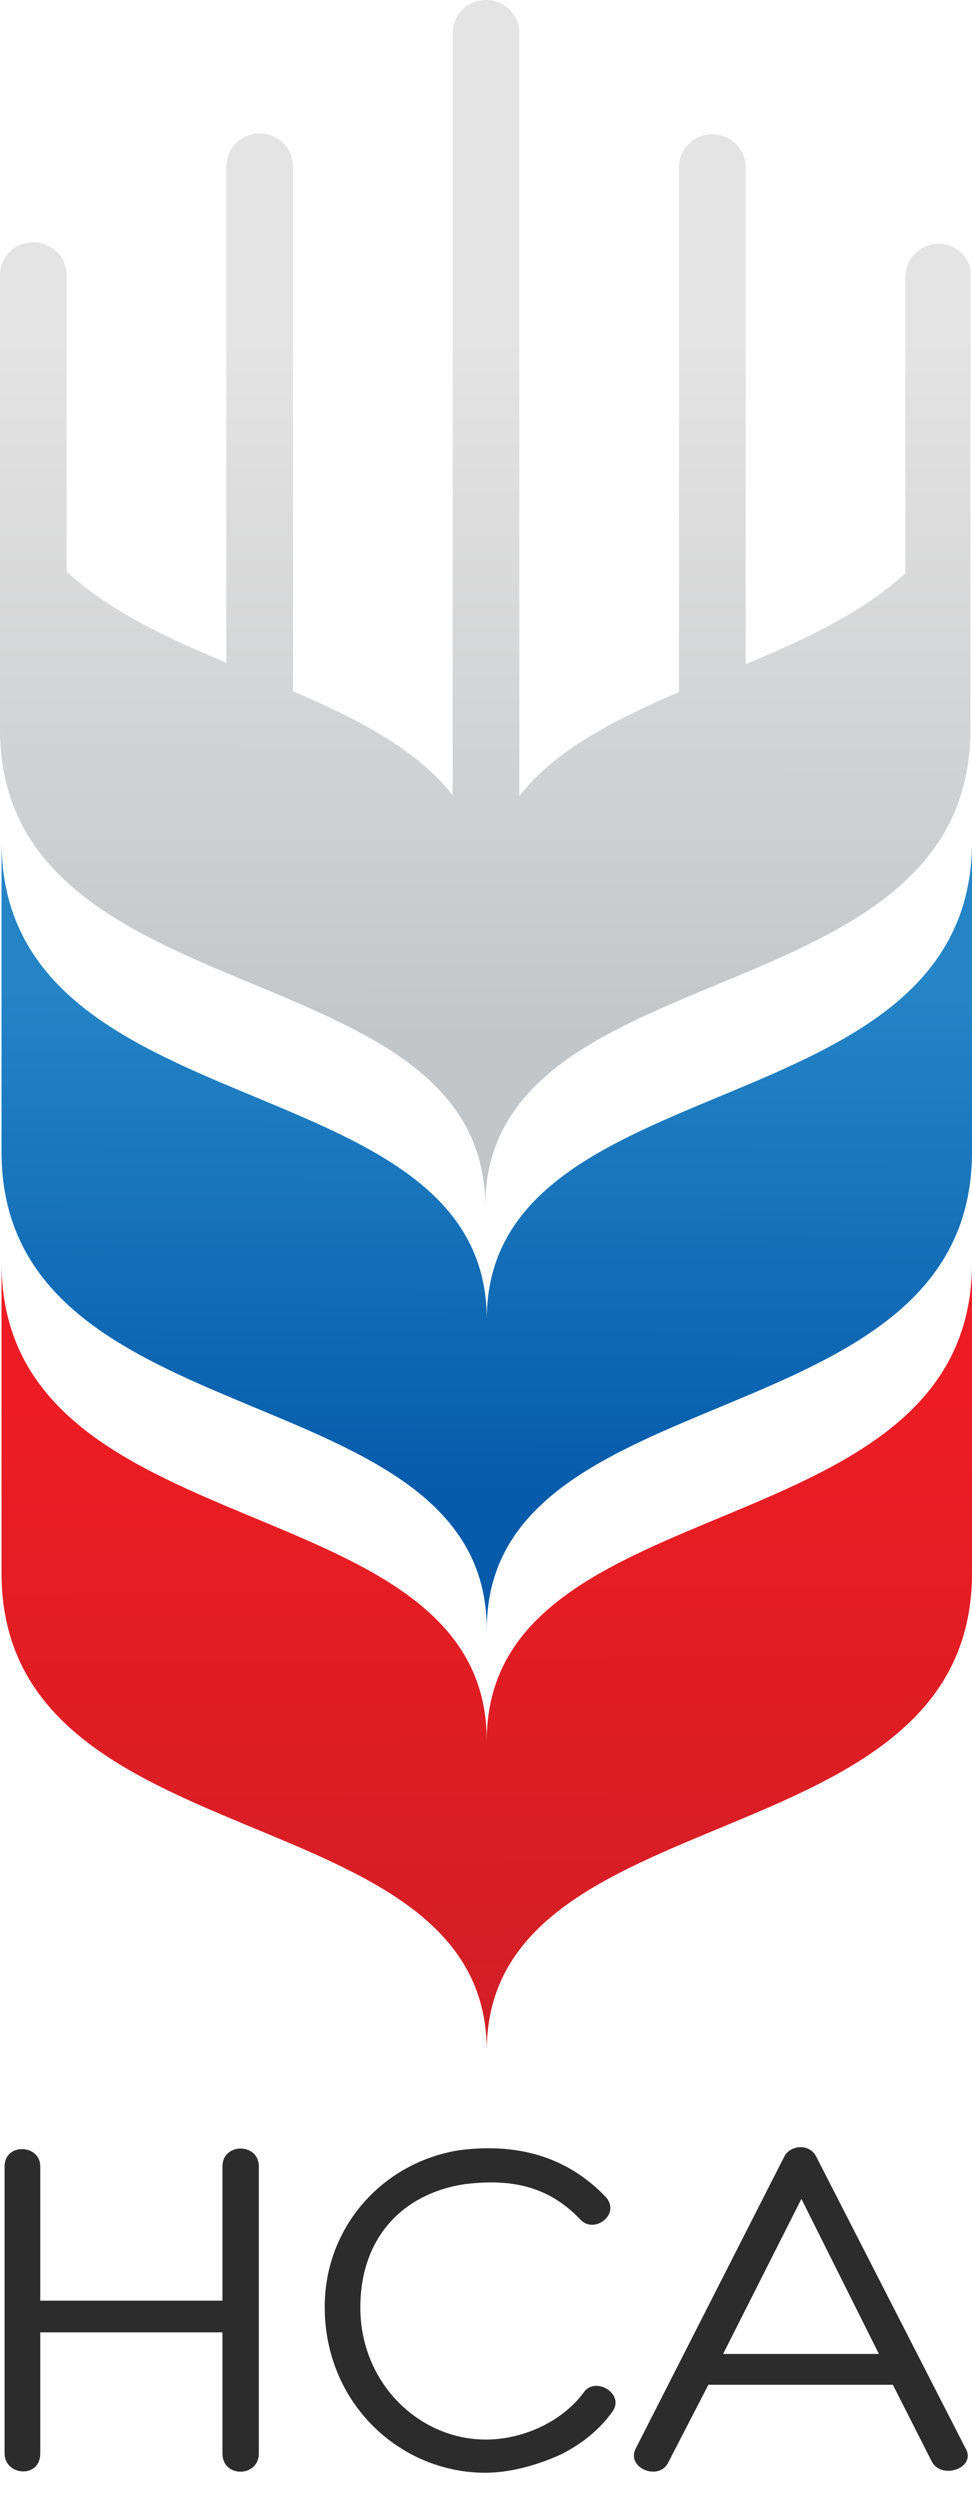
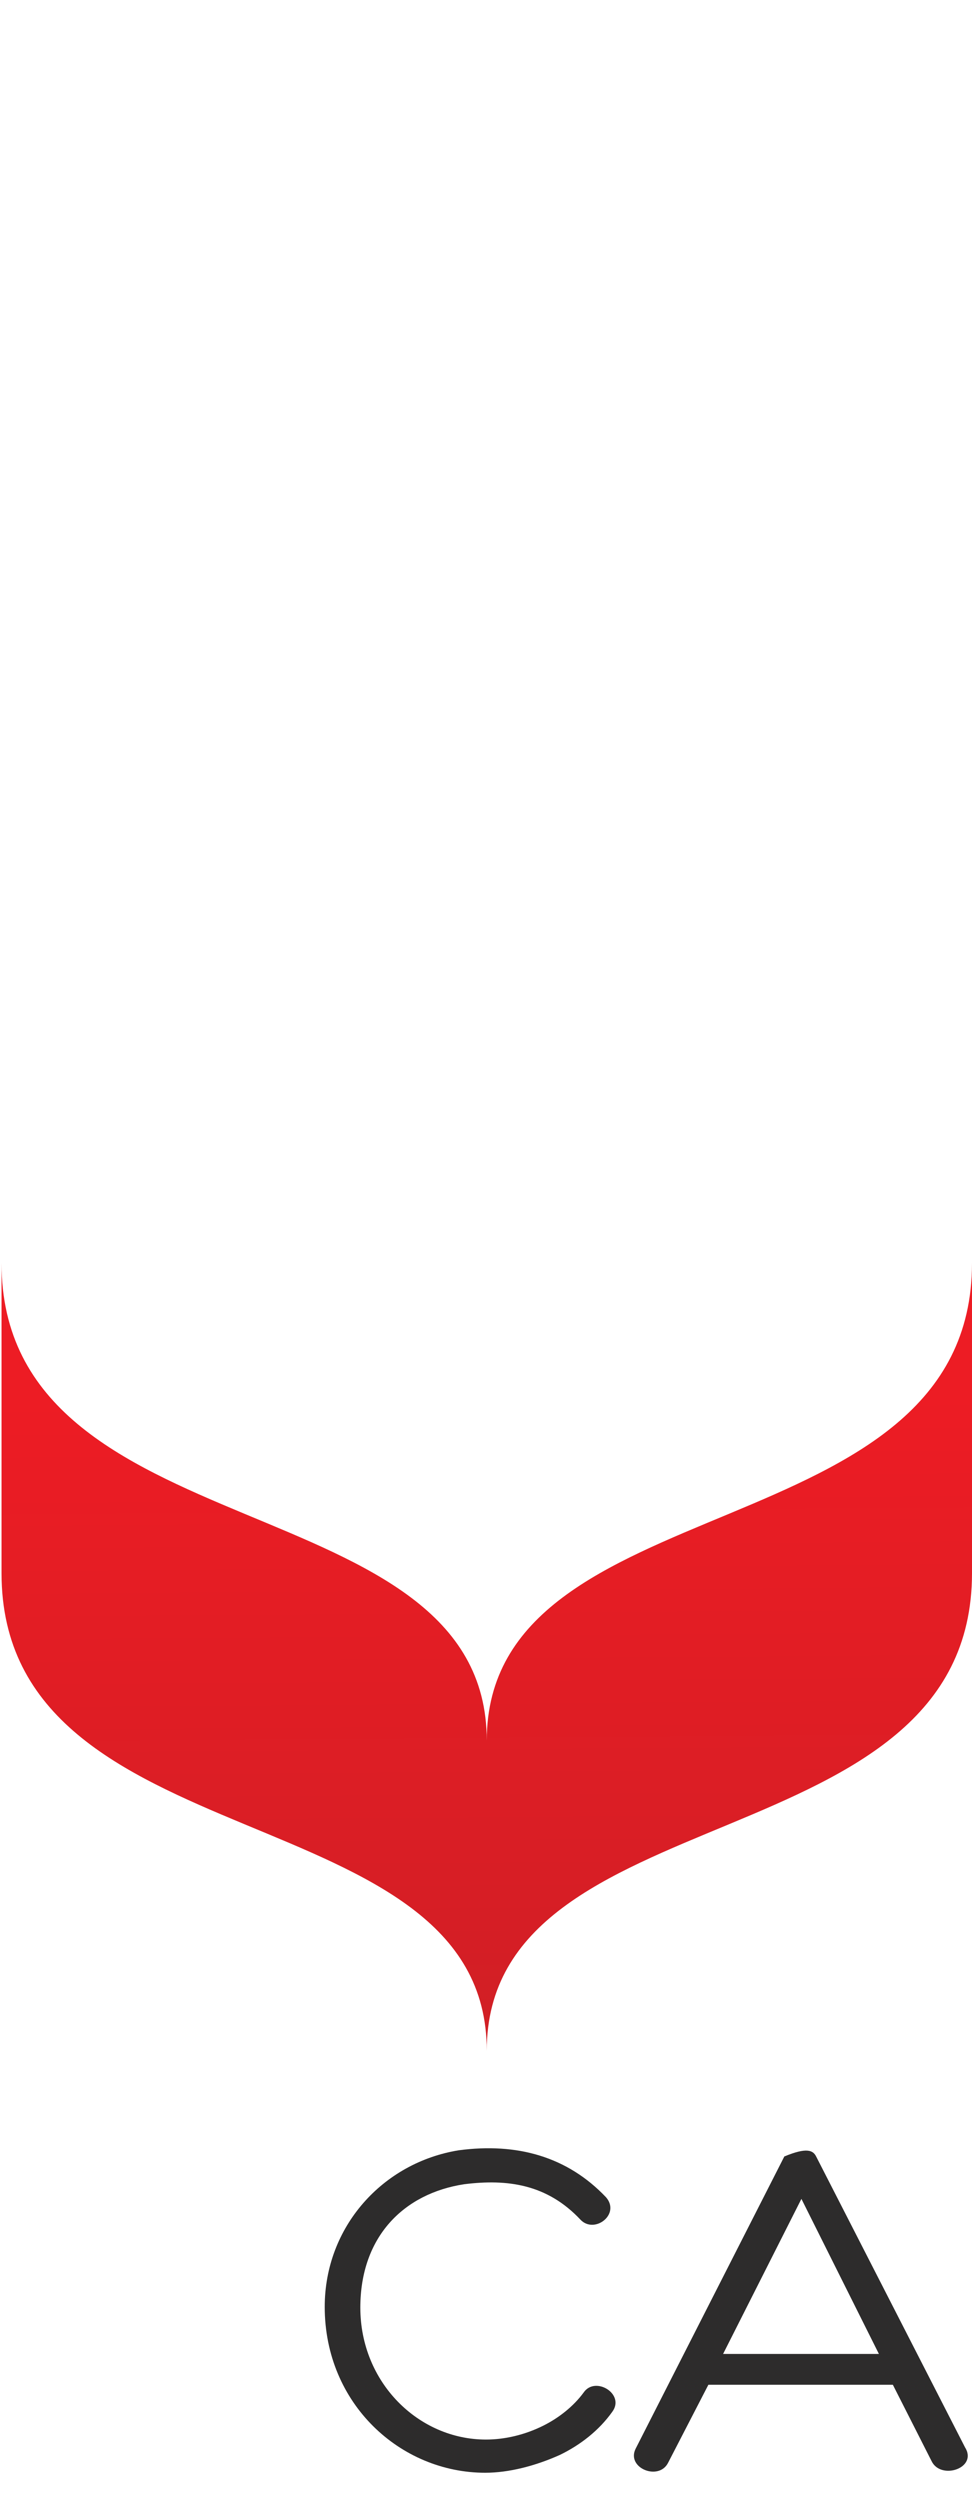
<svg xmlns="http://www.w3.org/2000/svg" width="14" height="36" viewBox="0 0 14 36" fill="none">
-   <path d="M7.011 23.466C7.011 19.744 14 20.788 14 16.588V12.122C14 16.311 7.011 15.266 7.011 18.999V23.466ZM7.011 23.466C7.011 19.744 0.022 20.788 0.022 16.588V12.122C0.022 16.311 7.011 15.266 7.011 18.999V23.466Z" fill="url(#paint0_linear_312_10)" />
  <path d="M7.011 29.532C7.011 25.799 14 26.855 14 22.655V18.188C14 22.377 7.011 21.333 7.011 25.066V29.532ZM7.011 29.532C7.011 25.799 0.022 26.855 0.022 22.655V18.188C0.022 22.377 7.011 21.333 7.011 25.066V29.532Z" fill="url(#paint1_linear_312_10)" />
-   <path d="M13.52 3.511C13.252 3.511 13.04 3.722 13.04 3.989V8.255C12.426 8.822 11.588 9.211 10.74 9.566V2.411C10.74 2.144 10.528 1.933 10.26 1.933C9.992 1.933 9.78 2.144 9.78 2.411V9.966C8.853 10.366 7.994 10.8 7.48 11.466V0.478C7.48 0.211 7.268 0 7 0C6.732 0 6.52 0.211 6.52 0.478V11.455C6.006 10.789 5.147 10.355 4.22 9.955V2.4C4.22 2.133 4.008 1.922 3.74 1.922C3.472 1.922 3.26 2.133 3.26 2.4V9.544C2.411 9.189 1.574 8.8 0.96 8.233V3.967C0.96 3.7 0.748 3.489 0.48 3.489C0.212 3.489 0 3.7 0 3.967V6.033V10.489V10.5C0 14.688 6.989 13.644 6.989 17.377C6.989 13.644 13.978 14.7 13.978 10.5V10.489V6.033V3.967C14 3.722 13.777 3.511 13.52 3.511Z" fill="url(#paint2_linear_312_10)" />
-   <path d="M0.58 33.132H3.204V31.199C3.204 30.855 3.728 30.855 3.728 31.199V35.332C3.728 35.677 3.204 35.688 3.204 35.332V33.588C2.299 33.588 1.507 33.588 0.58 33.588V35.332C0.58 35.699 0.066 35.654 0.066 35.332V31.199C0.066 30.855 0.58 30.877 0.58 31.199V33.132Z" fill="#2D2C2C" />
  <path d="M8.06 35.355C7.713 35.51 7.334 35.61 6.988 35.61C5.771 35.61 4.677 34.621 4.677 33.221C4.677 32.066 5.514 31.143 6.608 30.966C7.445 30.855 8.171 31.055 8.729 31.643C8.941 31.888 8.562 32.177 8.361 31.966C7.881 31.455 7.312 31.377 6.686 31.455C5.816 31.588 5.19 32.21 5.19 33.232C5.19 34.31 6.028 35.132 6.999 35.132C7.267 35.132 7.557 35.066 7.825 34.932C8.048 34.821 8.26 34.654 8.406 34.455C8.573 34.21 9.008 34.477 8.819 34.732C8.629 34.999 8.361 35.21 8.06 35.355Z" fill="#2D2C2C" />
-   <path d="M10.203 34.343L9.623 35.466C9.489 35.732 9.02 35.543 9.154 35.266L11.297 31.055C11.342 30.966 11.442 30.921 11.532 30.921C11.621 30.921 11.71 30.966 11.755 31.055L13.899 35.243C14.088 35.543 13.552 35.721 13.418 35.443L12.86 34.343H10.203V34.343ZM11.543 31.666L10.415 33.899H12.659L11.543 31.666Z" fill="#2D2C2C" />
+   <path d="M10.203 34.343L9.623 35.466C9.489 35.732 9.02 35.543 9.154 35.266L11.297 31.055C11.621 30.921 11.71 30.966 11.755 31.055L13.899 35.243C14.088 35.543 13.552 35.721 13.418 35.443L12.86 34.343H10.203V34.343ZM11.543 31.666L10.415 33.899H12.659L11.543 31.666Z" fill="#2D2C2C" />
  <defs>
    <linearGradient id="paint0_linear_312_10" x1="6.967" y1="23.465" x2="7.033" y2="9.563" gradientUnits="userSpaceOnUse">
      <stop offset="0.138" stop-color="#065BAA" />
      <stop offset="0.658" stop-color="#2484C6" />
    </linearGradient>
    <linearGradient id="paint1_linear_312_10" x1="7.102" y1="32.804" x2="7" y2="18.902" gradientUnits="userSpaceOnUse">
      <stop offset="0.207" stop-color="#CF1F25" />
      <stop offset="0.912" stop-color="#ED1C24" />
    </linearGradient>
    <linearGradient id="paint2_linear_312_10" x1="7.004" y1="15.199" x2="7.015" y2="1.296" gradientUnits="userSpaceOnUse">
      <stop offset="0.019" stop-color="#C3C6C8" />
      <stop offset="0.743" stop-color="#E5E4E4" />
    </linearGradient>
  </defs>
</svg>